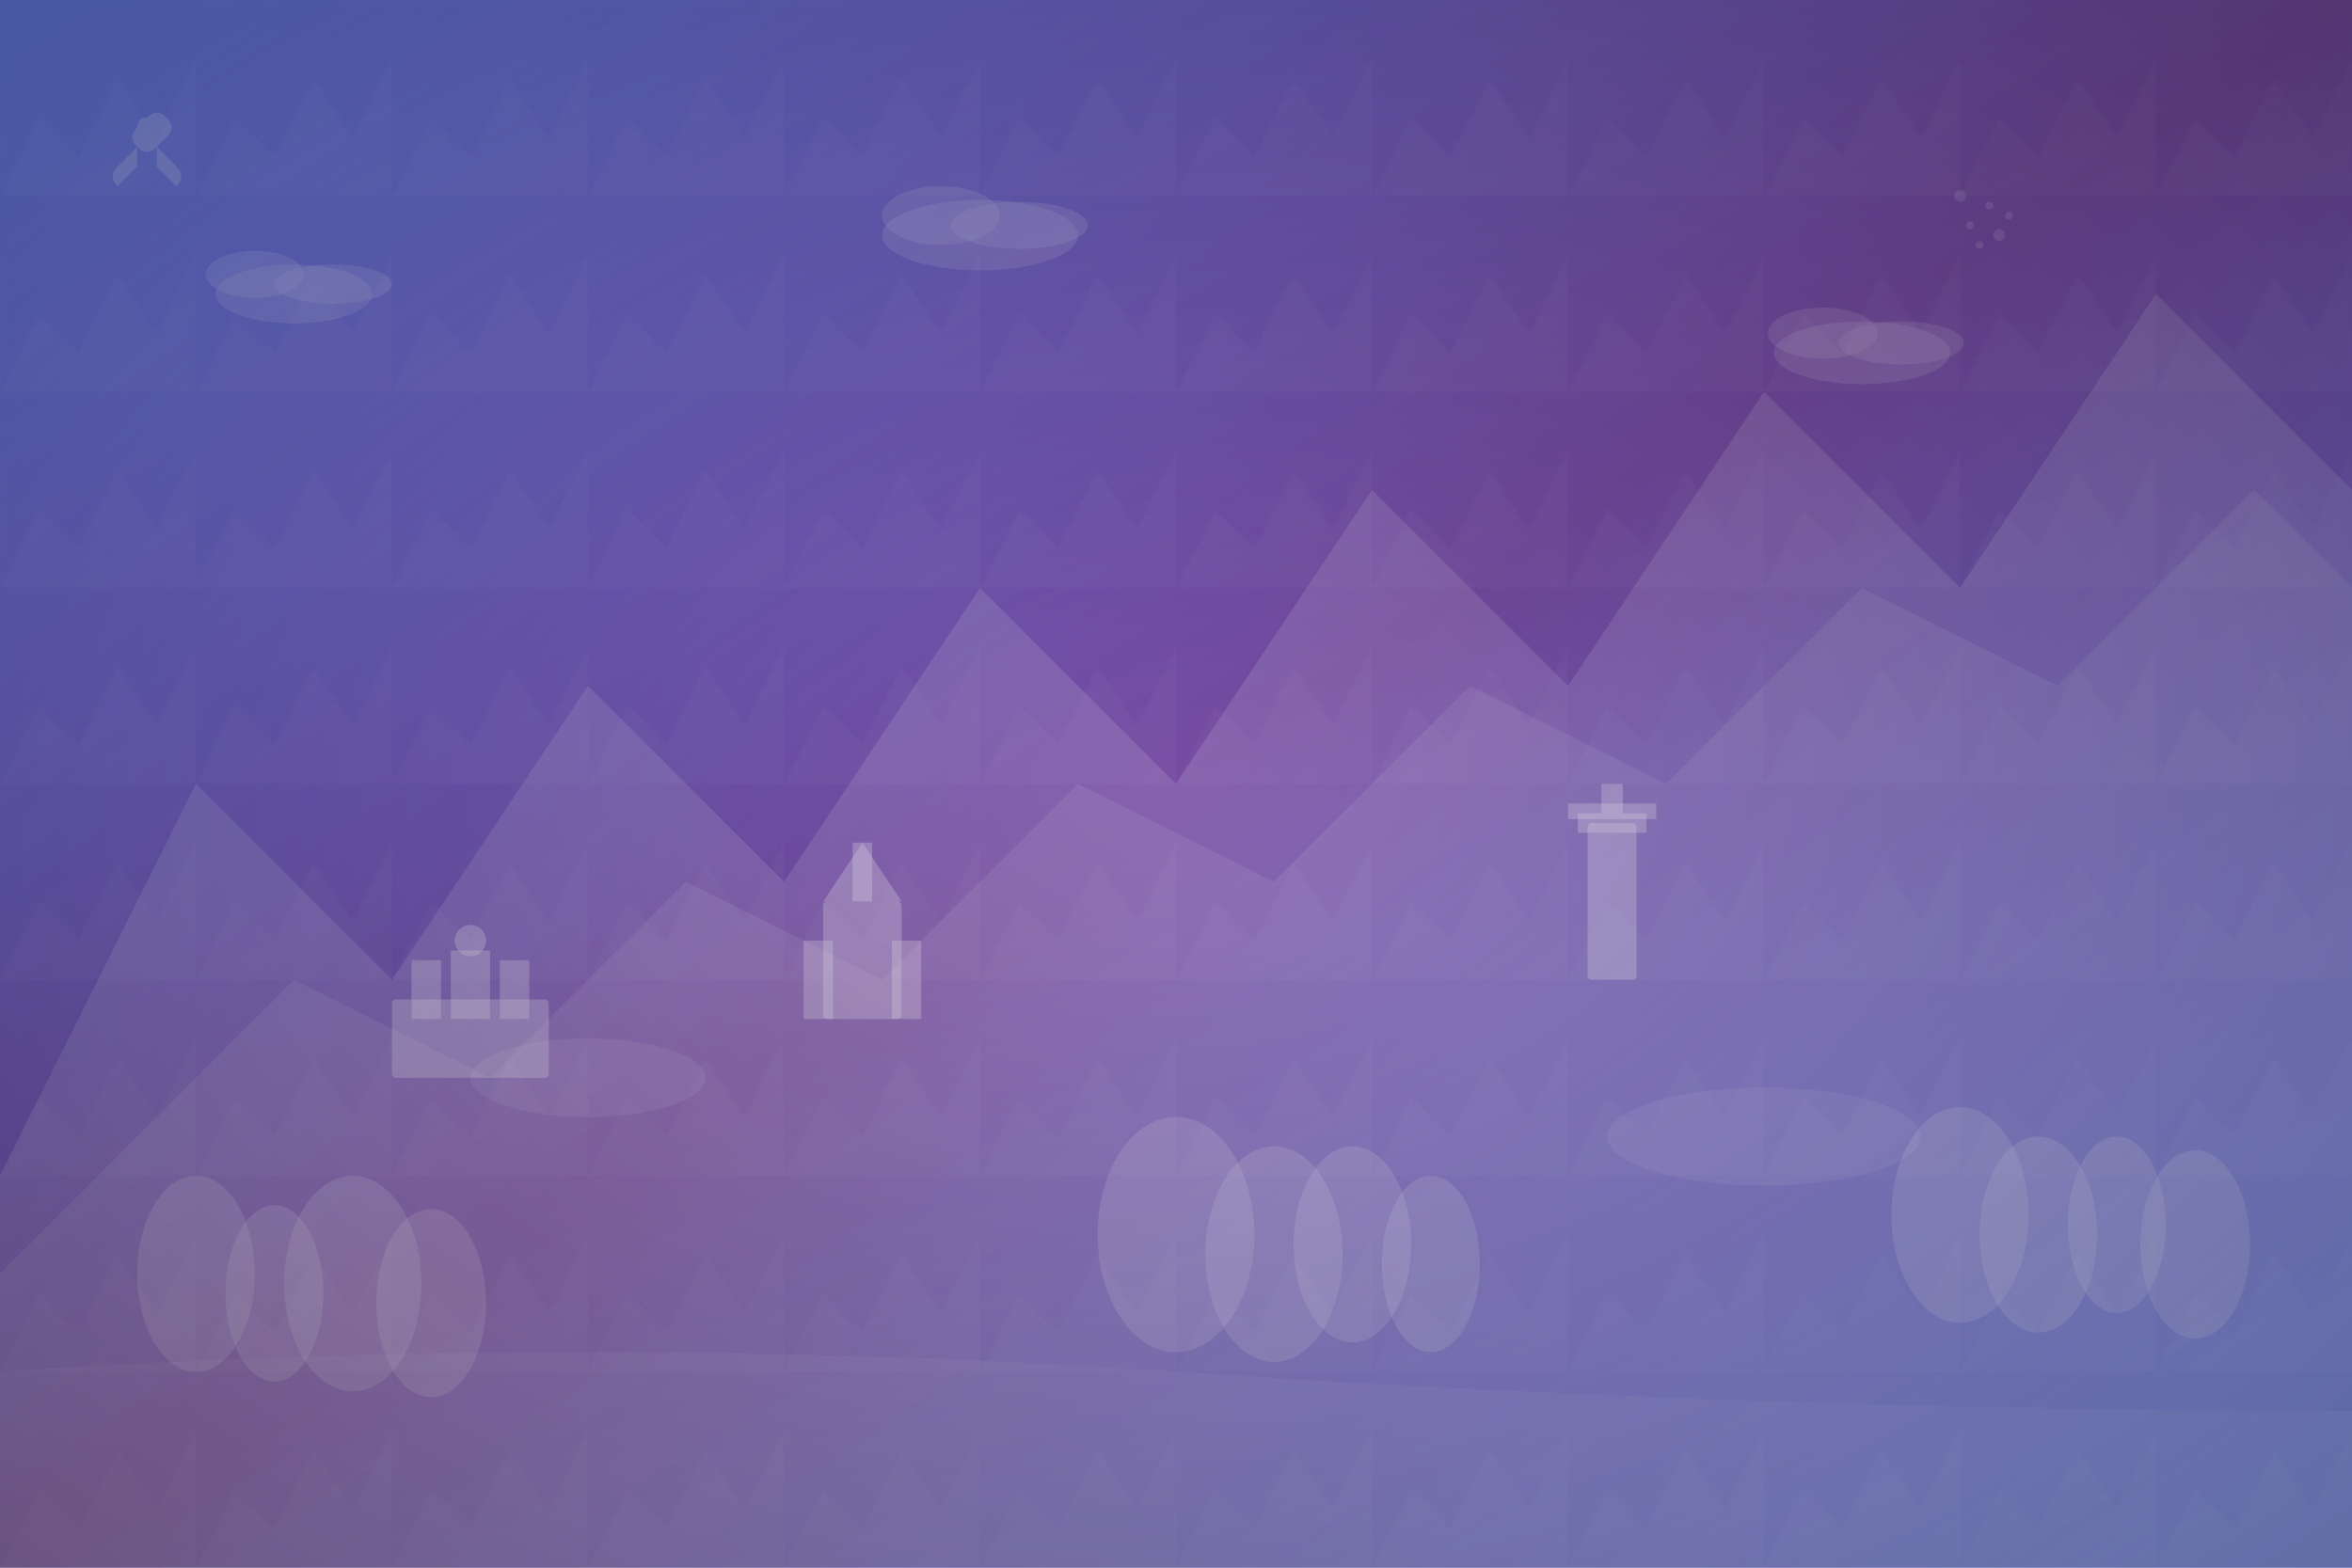
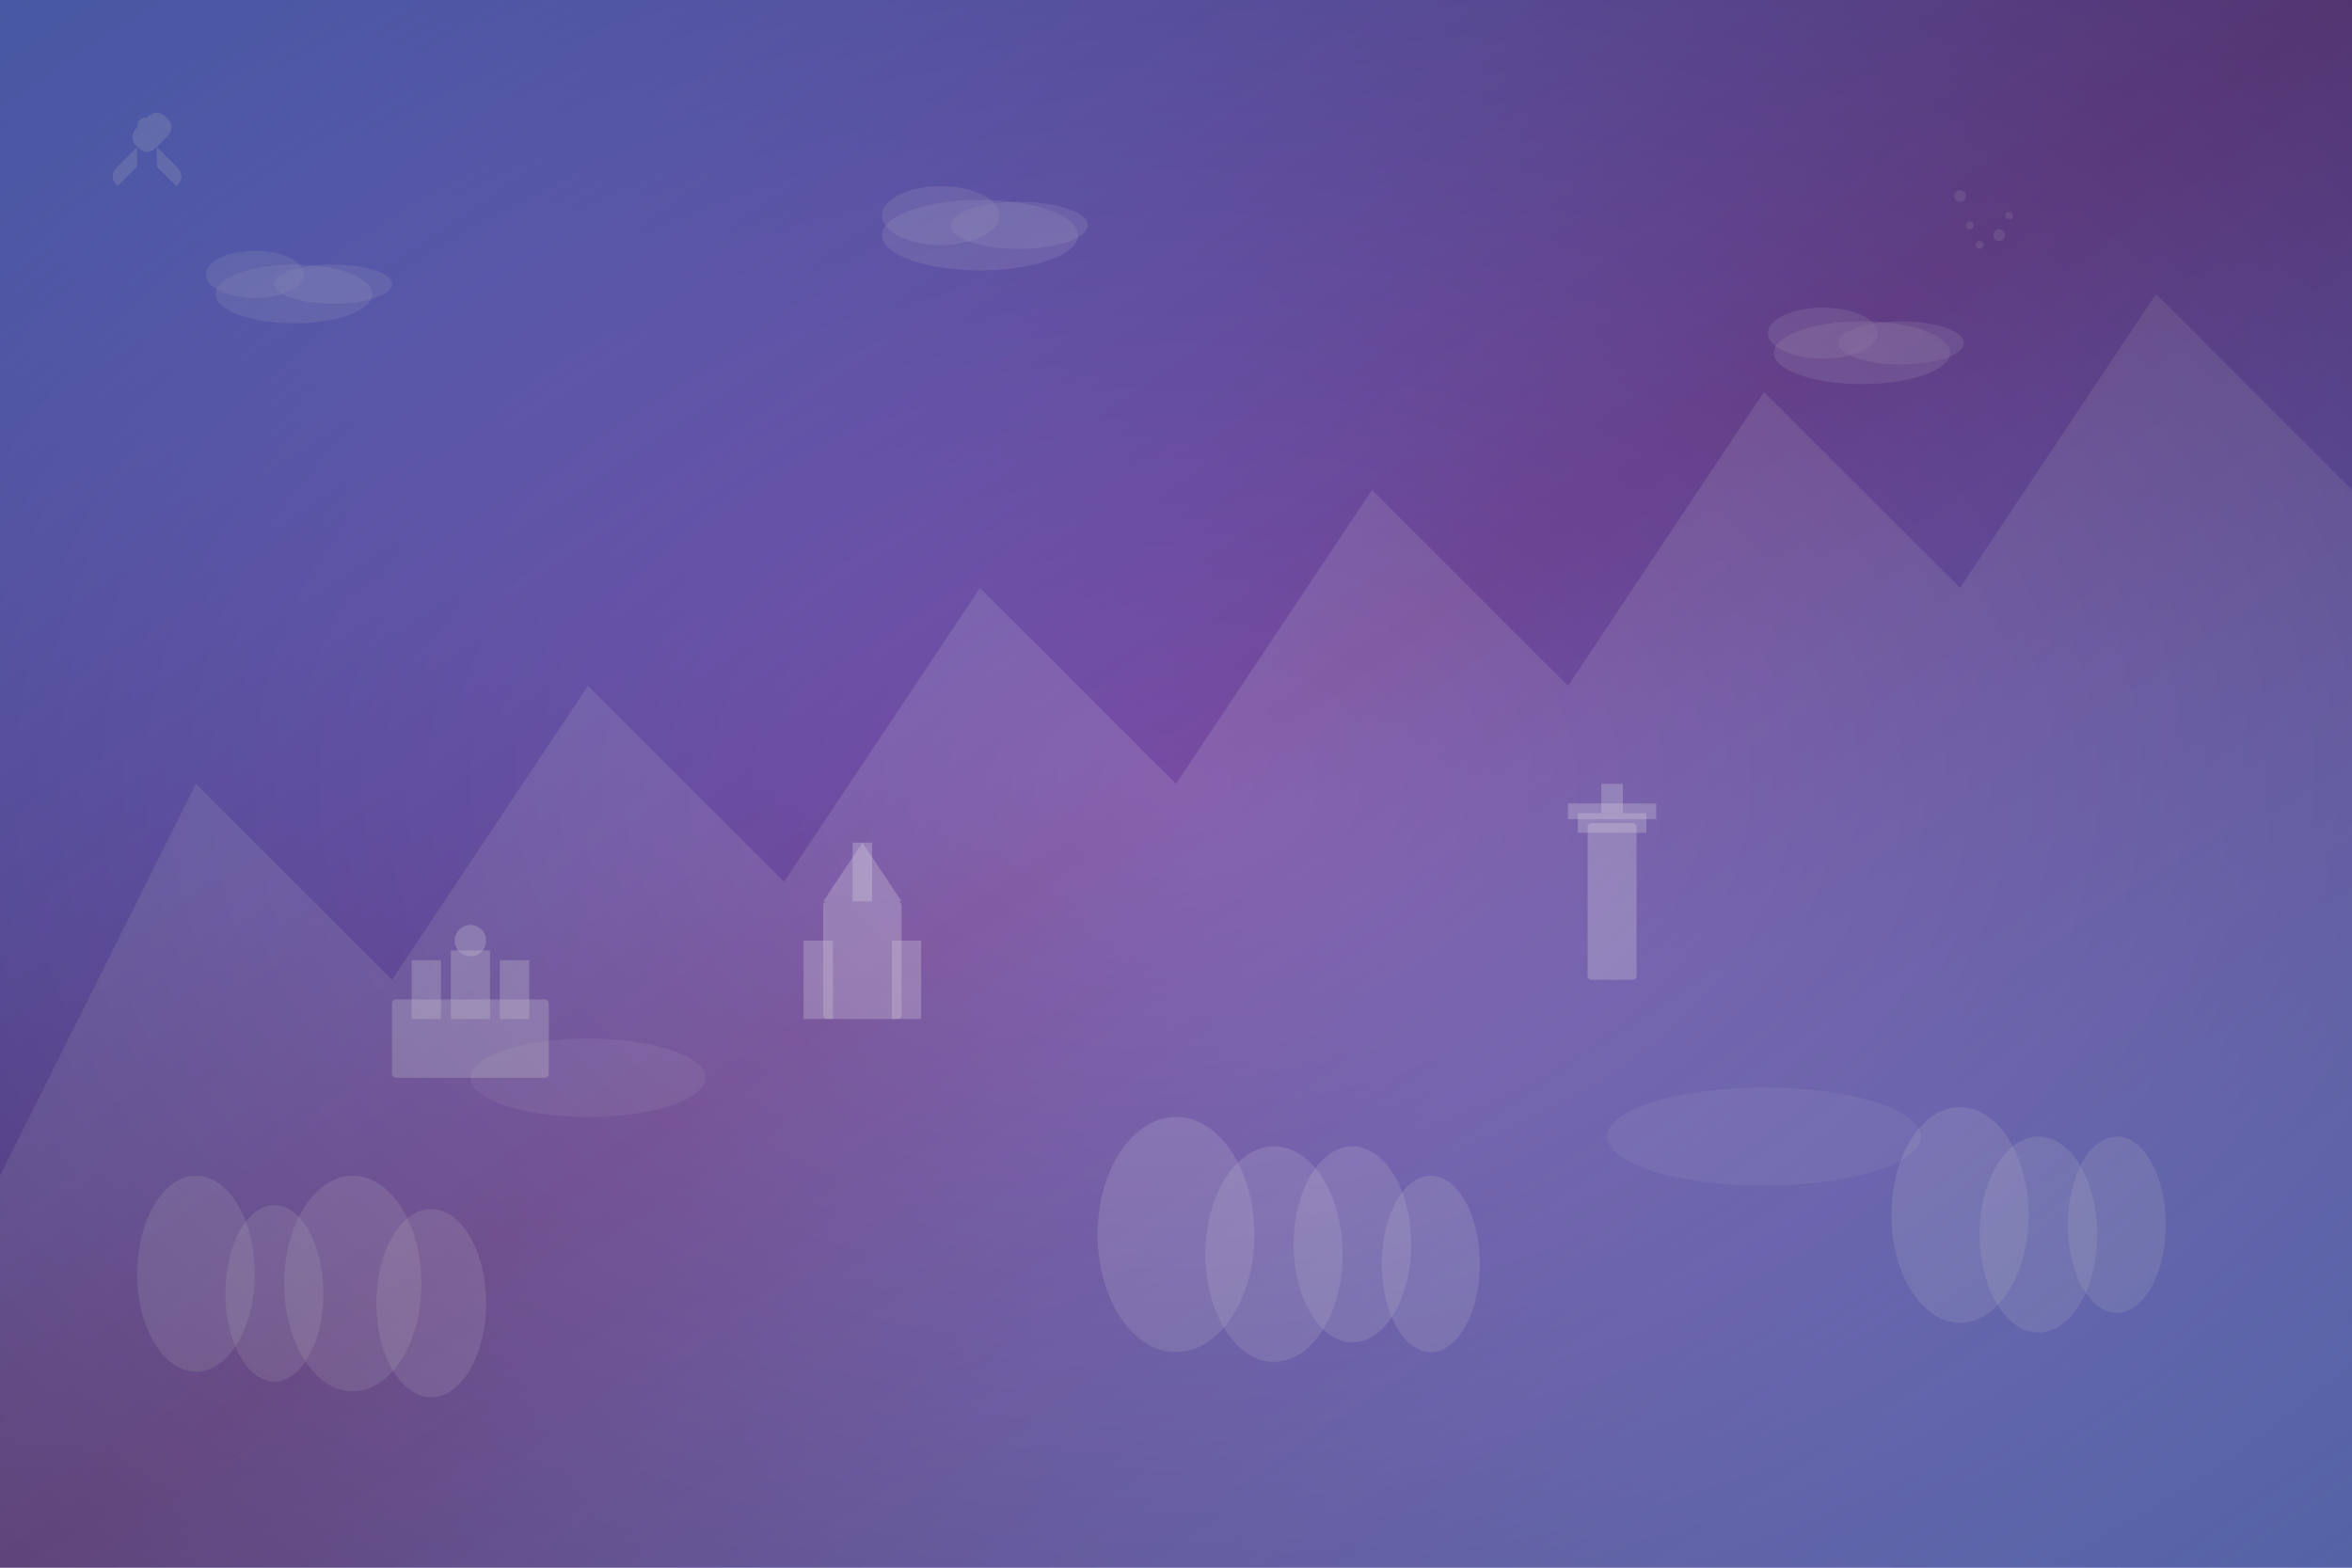
<svg xmlns="http://www.w3.org/2000/svg" width="1200" height="800" viewBox="0 0 1200 800" fill="none">
  <defs>
    <linearGradient id="heroGradient" x1="0%" y1="0%" x2="100%" y2="100%">
      <stop offset="0%" style="stop-color:#667eea;stop-opacity:1" />
      <stop offset="50%" style="stop-color:#764ba2;stop-opacity:1" />
      <stop offset="100%" style="stop-color:#667eea;stop-opacity:1" />
    </linearGradient>
    <pattern id="mountainPattern" patternUnits="userSpaceOnUse" width="100" height="100">
-       <polygon points="0,100 20,60 40,80 60,40 80,70 100,30 100,100" fill="rgba(255,255,255,0.1)" />
-     </pattern>
+       </pattern>
  </defs>
  <rect width="1200" height="800" fill="url(#heroGradient)" />
  <g opacity="0.6">
    <path d="M0 600 L100 400 L200 500 L300 350 L400 450 L500 300 L600 400 L700 250 L800 350 L900 200 L1000 300 L1100 150 L1200 250 L1200 800 L0 800 Z" fill="rgba(255,255,255,0.2)" />
-     <path d="M0 650 L150 500 L250 550 L350 450 L450 500 L550 400 L650 450 L750 350 L850 400 L950 300 L1050 350 L1150 250 L1200 300 L1200 800 L0 800 Z" fill="rgba(255,255,255,0.15)" />
  </g>
  <g opacity="0.8" fill="rgba(255,255,255,0.3)">
    <g transform="translate(200, 450)">
      <rect x="0" y="60" width="80" height="40" rx="2" />
      <rect x="10" y="40" width="15" height="30" />
      <rect x="30" y="35" width="20" height="35" />
      <rect x="55" y="40" width="15" height="30" />
      <circle cx="40" cy="30" r="8" />
    </g>
    <g transform="translate(400, 420)">
      <rect x="20" y="40" width="40" height="60" rx="2" />
      <polygon points="20,40 40,10 60,40" />
      <rect x="35" y="10" width="10" height="30" />
      <rect x="10" y="60" width="15" height="40" />
      <rect x="55" y="60" width="15" height="40" />
    </g>
    <g transform="translate(800, 400)">
      <rect x="10" y="20" width="25" height="80" rx="2" />
      <rect x="5" y="15" width="35" height="10" />
      <rect x="0" y="10" width="45" height="8" />
      <rect x="17" y="0" width="11" height="15" />
    </g>
  </g>
  <g opacity="0.7" fill="rgba(255,255,255,0.2)">
    <ellipse cx="100" cy="650" rx="30" ry="50" />
    <ellipse cx="140" cy="660" rx="25" ry="45" />
    <ellipse cx="180" cy="655" rx="35" ry="55" />
    <ellipse cx="220" cy="665" rx="28" ry="48" />
    <ellipse cx="600" cy="630" rx="40" ry="60" />
    <ellipse cx="650" cy="640" rx="35" ry="55" />
    <ellipse cx="690" cy="635" rx="30" ry="50" />
    <ellipse cx="730" cy="645" rx="25" ry="45" />
    <ellipse cx="1000" cy="620" rx="35" ry="55" />
    <ellipse cx="1040" cy="630" rx="30" ry="50" />
    <ellipse cx="1080" cy="625" rx="25" ry="45" />
-     <ellipse cx="1120" cy="635" rx="28" ry="48" />
  </g>
  <g opacity="0.5">
-     <path d="M0 700 Q300 680 600 700 T1200 720 L1200 800 L0 800 Z" fill="rgba(255,255,255,0.1)" />
    <ellipse cx="300" cy="550" rx="60" ry="20" fill="rgba(255,255,255,0.15)" />
    <ellipse cx="900" cy="580" rx="80" ry="25" fill="rgba(255,255,255,0.15)" />
  </g>
  <g opacity="0.6">
    <g transform="translate(50, 50)" fill="rgba(255,255,255,0.3)">
      <path d="M25 10 Q30 5 35 10 Q40 15 35 20 L30 25 Q25 30 20 25 Q15 20 20 15 Q20 10 25 10 Z" />
      <path d="M20 25 Q15 30 10 35 Q5 40 10 45 Q15 40 20 35" />
      <path d="M30 25 Q35 30 40 35 Q45 40 40 45 Q35 40 30 35" />
    </g>
    <g transform="translate(1000, 100)" fill="rgba(255,255,255,0.2)">
      <circle cx="0" cy="0" r="3" />
-       <circle cx="15" cy="5" r="2" />
      <circle cx="5" cy="15" r="2" />
      <circle cx="20" cy="20" r="3" />
      <circle cx="10" cy="25" r="2" />
      <circle cx="25" cy="10" r="2" />
    </g>
  </g>
  <g opacity="0.4" fill="rgba(255,255,255,0.3)">
    <ellipse cx="150" cy="150" rx="40" ry="15" />
    <ellipse cx="130" cy="140" rx="25" ry="12" />
    <ellipse cx="170" cy="145" rx="30" ry="10" />
    <ellipse cx="500" cy="120" rx="50" ry="18" />
    <ellipse cx="480" cy="110" rx="30" ry="15" />
    <ellipse cx="520" cy="115" rx="35" ry="12" />
    <ellipse cx="950" cy="180" rx="45" ry="16" />
    <ellipse cx="930" cy="170" rx="28" ry="13" />
    <ellipse cx="970" cy="175" rx="32" ry="11" />
  </g>
  <rect width="1200" height="800" fill="url(#mountainPattern)" opacity="0.3" />
  <defs>
    <radialGradient id="vignette" cx="50%" cy="50%" r="70%">
      <stop offset="0%" style="stop-color:rgba(0,0,0,0);stop-opacity:0" />
      <stop offset="100%" style="stop-color:rgba(0,0,0,0.3);stop-opacity:1" />
    </radialGradient>
  </defs>
  <rect width="1200" height="800" fill="url(#vignette)" />
</svg>